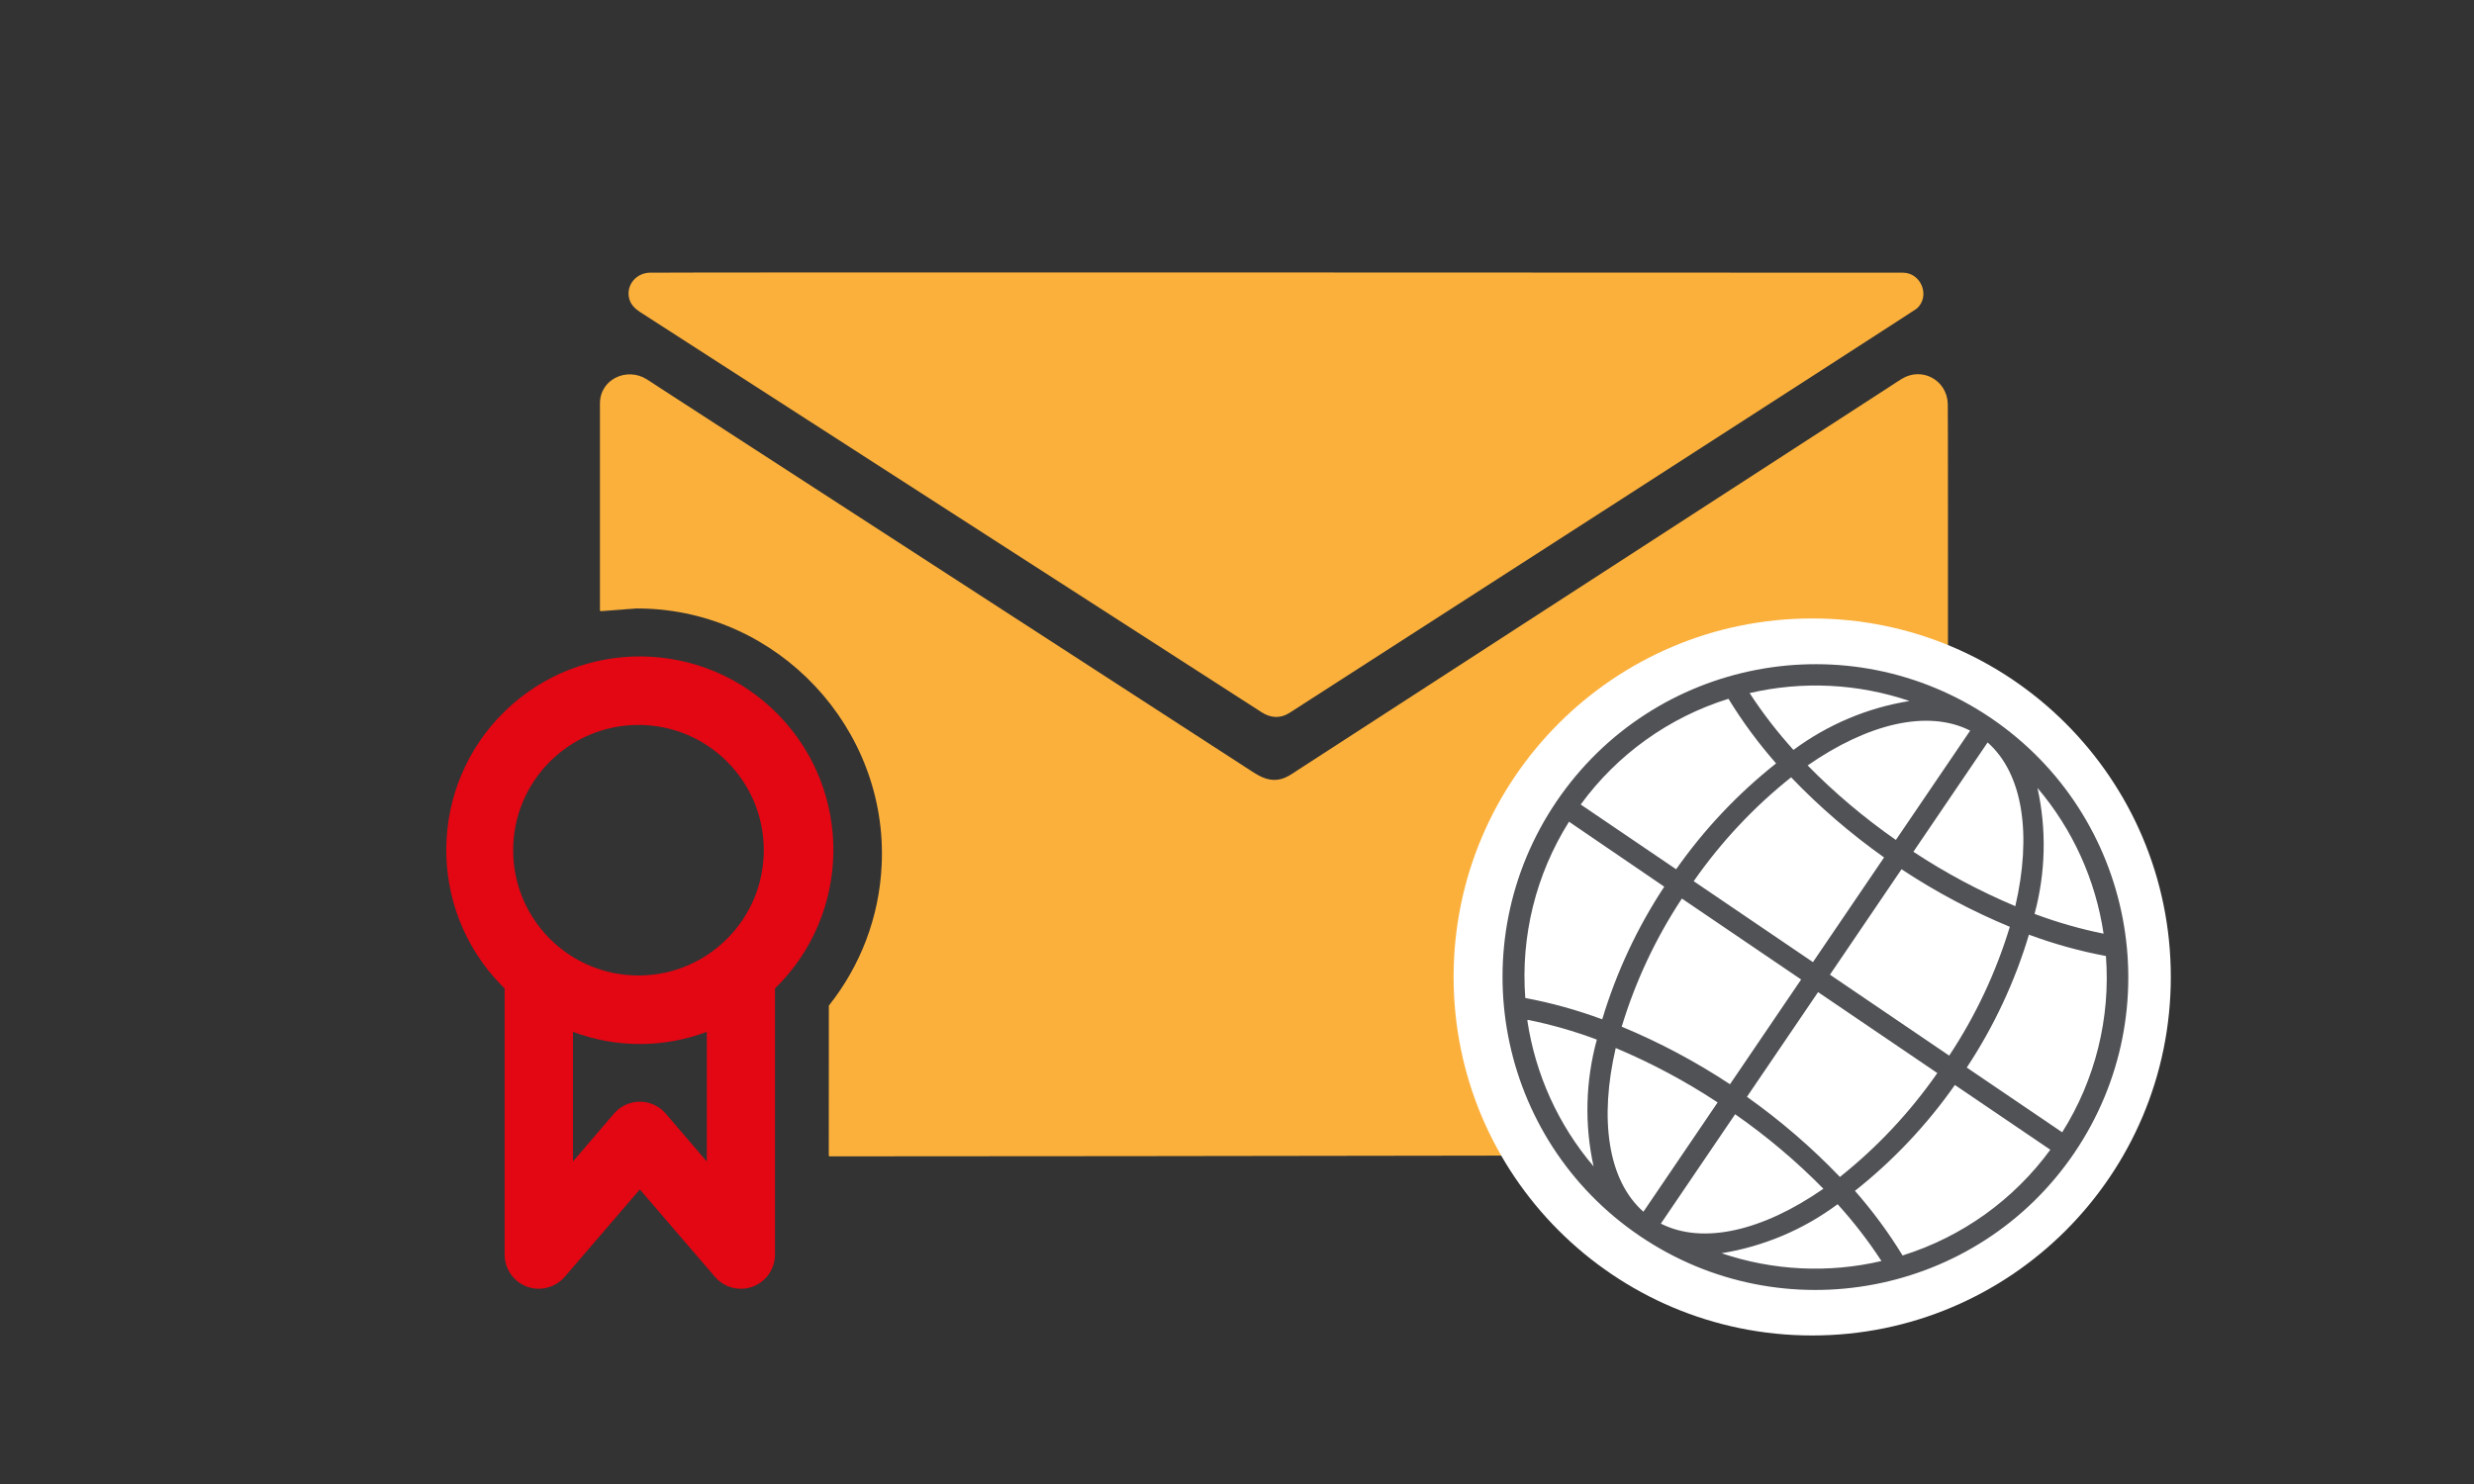
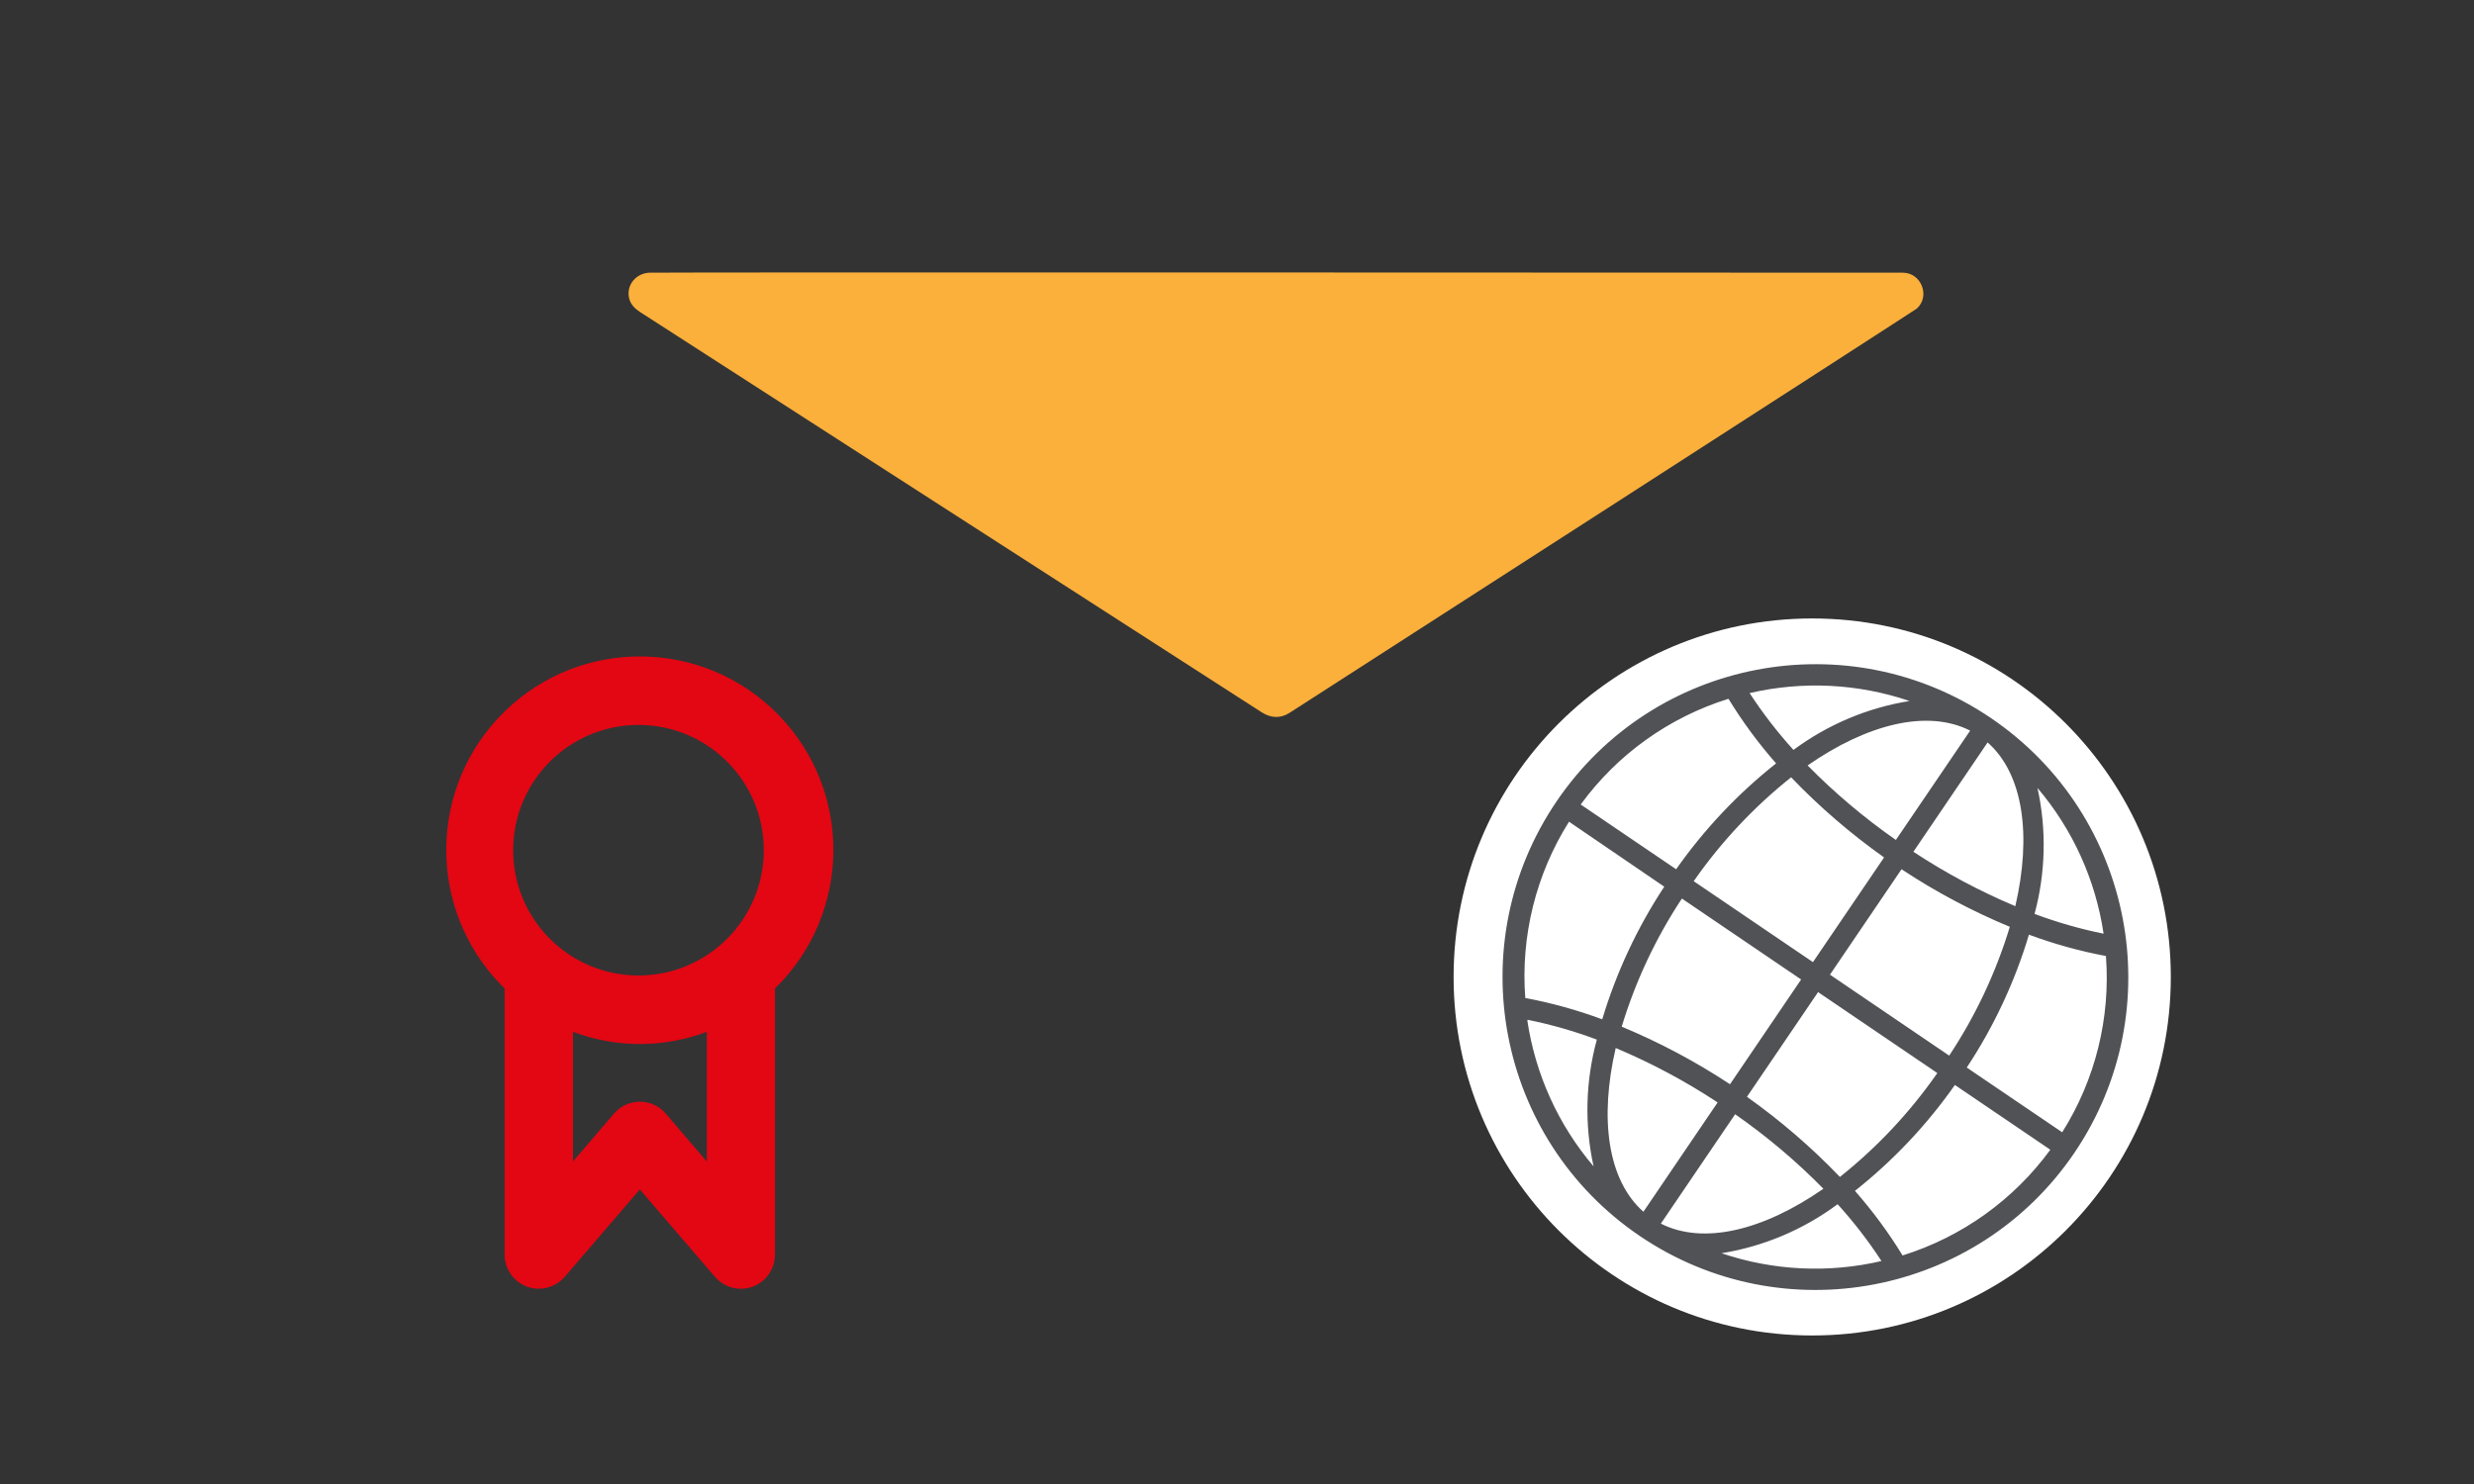
<svg xmlns="http://www.w3.org/2000/svg" version="1.1" x="0px" y="0px" viewBox="0 0 400 240" style="enable-background:new 0 0 400 240;" xml:space="preserve">
  <rect x="0" y="0" width="400" height="240" fill="#333333" stroke="none" />
  <style type="text/css">
	.st0{fill:#FBB03B;}
	.st1{fill:#FFFFFF;}
	.st2{fill:#E30613;}
	.st3{fill:#515256;}
	.st4{display:none;}
	.st5{display:inline;fill:#515256;}
	.st6{display:inline;}
</style>
  <g id="Layer_1">
    <g>
-       <path class="st0" d="M103,98.4c-1.99,0-3.94,0.15-5.86,0.43C97.07,98.84,97,98.79,97,98.71V65.25c0-3.94,4.35-5.9,7.52-3.94    c0.7,0.43,1.38,0.89,2.06,1.34c3.74,2.42,92.72,60.08,95.83,62.1c1.43,0.93,2.87,1.7,4.7,1.24c0.99-0.25,1.83-0.87,2.67-1.42    c3.26-2.11,92.32-59.82,95.91-62.14c0.6-0.39,1.2-0.8,1.81-1.17c3.28-2,7.31,0.24,7.42,4.06c0.07,2.56,0,106.44,0,111.67    c0,2.84,0.66,6.87-1.88,8.82c-1.33,1.01-2.78,0.98-4.32,0.98c-1.73,0-3.45,0-5.18,0c-4.62,0-113.82,0.22-169.41,0.22    c-0.07,0-0.13-0.06-0.13-0.13l0.01-24.21c0-0.03,0.01-0.06,0.03-0.08c5-6.3,8.12-14.15,8.51-22.72    c1.03-22.11-16.72-41.08-38.86-41.46c-2.28-0.04-4.52,0.12-6.7,0.45" />
-     </g>
+       </g>
    <circle class="st1" cx="293" cy="158" r="57.98" />
    <path class="st0" d="M307.65,44.1c-2.21,0-200.17-0.09-202.64,0c-2.11,0.08-3.76,1.91-3.31,4.07c0.22,1.03,0.92,1.72,1.75,2.27   c1.29,0.85,99.03,63.78,100.5,64.73c1.45,0.94,3,1.09,4.52,0.13c3.9-2.48,101.17-65.14,101.45-65.4   C312.14,47.88,310.62,44.1,307.65,44.1z" />
    <path class="st2" d="M125.85,115.6c-12.07-12.37-31.89-12.61-44.26-0.54c-12.37,12.07-12.61,31.89-0.54,44.26   c0.18,0.18,0.36,0.36,0.54,0.54v8v11.09v23.95c0,3.05,2.47,5.52,5.52,5.52c1.61,0,3.15-0.71,4.2-1.93l12.14-14.13l12.14,14.13   c1.98,2.32,5.47,2.59,7.78,0.61c1.23-1.05,1.93-2.58,1.93-4.2v-23.95v-11.09v-8C137.67,147.78,137.92,127.97,125.85,115.6z    M114.27,187.84l-6.62-7.73c-1.98-2.32-5.47-2.59-7.78-0.61c-0.22,0.19-0.42,0.39-0.61,0.61l-6.62,7.73v-20.97   c6.97,2.63,14.66,2.63,21.64,0V187.84z M103.45,157.76h-0.22c-11.19,0-20.26-9.07-20.26-20.26c0-11.19,9.07-20.26,20.26-20.26   c11.19,0,20.26,9.07,20.26,20.26C123.48,148.6,114.55,157.64,103.45,157.76z" />
    <g>
      <g>
        <path class="st3" d="M321.95,116.16c-23.12-15.7-54.59-9.68-70.28,13.44s-9.68,54.59,13.44,70.28s54.59,9.68,70.28-13.44     C351.05,163.32,345.04,131.88,321.95,116.16z M308.73,113.37c-6.8,1.09-13.23,3.81-18.76,7.91c-2.6-2.87-4.97-5.94-7.09-9.19     C291.45,110.1,300.4,110.54,308.73,113.37z M279.46,113.01c2.26,3.7,4.84,7.19,7.7,10.45c-6.2,4.91-11.66,10.7-16.2,17.18     l0.04-0.06l-15.43-10.47C261.49,121.99,269.87,116,279.46,113.01z M246.61,161.4c-0.76-10.02,1.72-20.01,7.07-28.51l15.4,10.51     c-4.37,6.62-7.74,13.85-10.03,21.45C255.01,163.35,250.84,162.19,246.61,161.4z M246.94,165.04l0.08-0.11     c3.8,0.77,7.53,1.84,11.16,3.2c-1.83,6.69-2.02,13.72-0.53,20.5C251.94,181.92,248.24,173.74,246.94,165.04z M265.71,195.97     c-5.77-5.1-7.14-14.99-4.48-26.48c5.75,2.42,11.27,5.36,16.48,8.8L265.71,195.97z M279.71,175.35     c-5.53-3.65-11.39-6.77-17.51-9.31c2.22-7.32,5.48-14.28,9.69-20.66l0.04-0.06l19.28,13.09L279.71,175.35z M293.12,155.6     l-19.28-13.09c4.41-6.33,9.71-11.99,15.75-16.8c4.59,4.79,9.62,9.12,15.03,12.96L293.12,155.6z M306.53,135.84     c-5.12-3.57-9.9-7.6-14.27-12.05c9.73-6.76,19.41-9.11,26.28-5.63L306.53,135.84z M340.49,154.61     c0.76,10.02-1.72,20.01-7.07,28.51l-15.43-10.47c4.38-6.63,7.77-13.87,10.05-21.49C332.09,152.66,336.25,153.82,340.49,154.61z      M340.11,151c-3.8-0.77-7.53-1.84-11.16-3.2c1.79-6.65,1.96-13.64,0.47-20.37C335.12,134.13,338.82,142.3,340.11,151z      M321.36,120.07c5.77,5.1,7.14,14.99,4.48,26.48c-5.75-2.42-11.27-5.36-16.48-8.8L321.36,120.07z M307.44,140.58     c5.53,3.65,11.39,6.77,17.51,9.31c-2.24,7.38-5.54,14.4-9.8,20.83l-19.28-13.09L307.44,140.58z M293.95,160.45l19.28,13.09     c-4.41,6.33-9.71,11.99-15.75,16.8c-4.59-4.79-9.62-9.12-15.03-12.96L293.95,160.45z M268.53,197.89l12.01-17.69     c5.12,3.57,9.9,7.6,14.27,12.05C285.08,199.01,275.4,201.37,268.53,197.89z M278.34,202.68c6.8-1.1,13.24-3.82,18.77-7.93     c2.6,2.87,4.97,5.94,7.09,9.19C295.63,205.94,286.67,205.5,278.34,202.68z M307.61,203.04c-2.26-3.7-4.84-7.19-7.7-10.45     c6.2-4.91,11.66-10.7,16.2-17.18l-0.04,0.06l15.43,10.47C325.57,194.05,317.2,200.04,307.61,203.04z" />
      </g>
    </g>
  </g>
  <g id="Layer_2" class="st4">
    <path class="st5" d="M268.88,27H140.55c-4.83,0-8.74,3.91-8.74,8.74v168.87c0,4.82,3.91,8.74,8.74,8.74h128.33   c4.83,0,8.74-3.91,8.74-8.74V35.74C277.62,30.91,273.71,27,268.88,27z M268.66,204.56H140.55V35.74h128.33L268.66,204.56z" />
    <g class="st6">
      <g>
        <path class="st3" d="M242.67,61.55h-75.92c-2.41,0-4.37,1.96-4.37,4.37c0,2.41,1.96,4.37,4.37,4.37h75.92     c2.41,0,4.37-1.96,4.37-4.37C247.04,63.51,245.09,61.55,242.67,61.55z" />
      </g>
    </g>
    <g class="st6">
      <g>
-         <path class="st3" d="M242.67,86.67h-75.92c-2.41,0-4.37,1.96-4.37,4.37s1.96,4.37,4.37,4.37h75.92c2.41,0,4.37-1.96,4.37-4.37     S245.09,86.67,242.67,86.67z" />
-       </g>
+         </g>
    </g>
    <g class="st6">
      <g>
        <path class="st3" d="M242.67,111.79h-75.92c-2.41,0-4.37,1.96-4.37,4.37s1.96,4.37,4.37,4.37h75.92c2.41,0,4.37-1.96,4.37-4.37     S245.09,111.79,242.67,111.79z" />
      </g>
    </g>
    <g class="st6">
      <g>
-         <path class="st3" d="M242.67,136.9h-75.92c-2.41,0-4.37,1.96-4.37,4.37s1.96,4.37,4.37,4.37h75.92c2.41,0,4.37-1.96,4.37-4.37     S245.09,136.9,242.67,136.9z" />
-       </g>
+         </g>
    </g>
    <g class="st6">
      <g>
        <path class="st3" d="M242.67,162.02h-34.68c-2.41,0-4.37,1.96-4.37,4.37c0,2.41,1.96,4.37,4.37,4.37h34.68     c2.41,0,4.37-1.96,4.37-4.37C247.04,163.97,245.09,162.02,242.67,162.02z" />
      </g>
    </g>
  </g>
</svg>